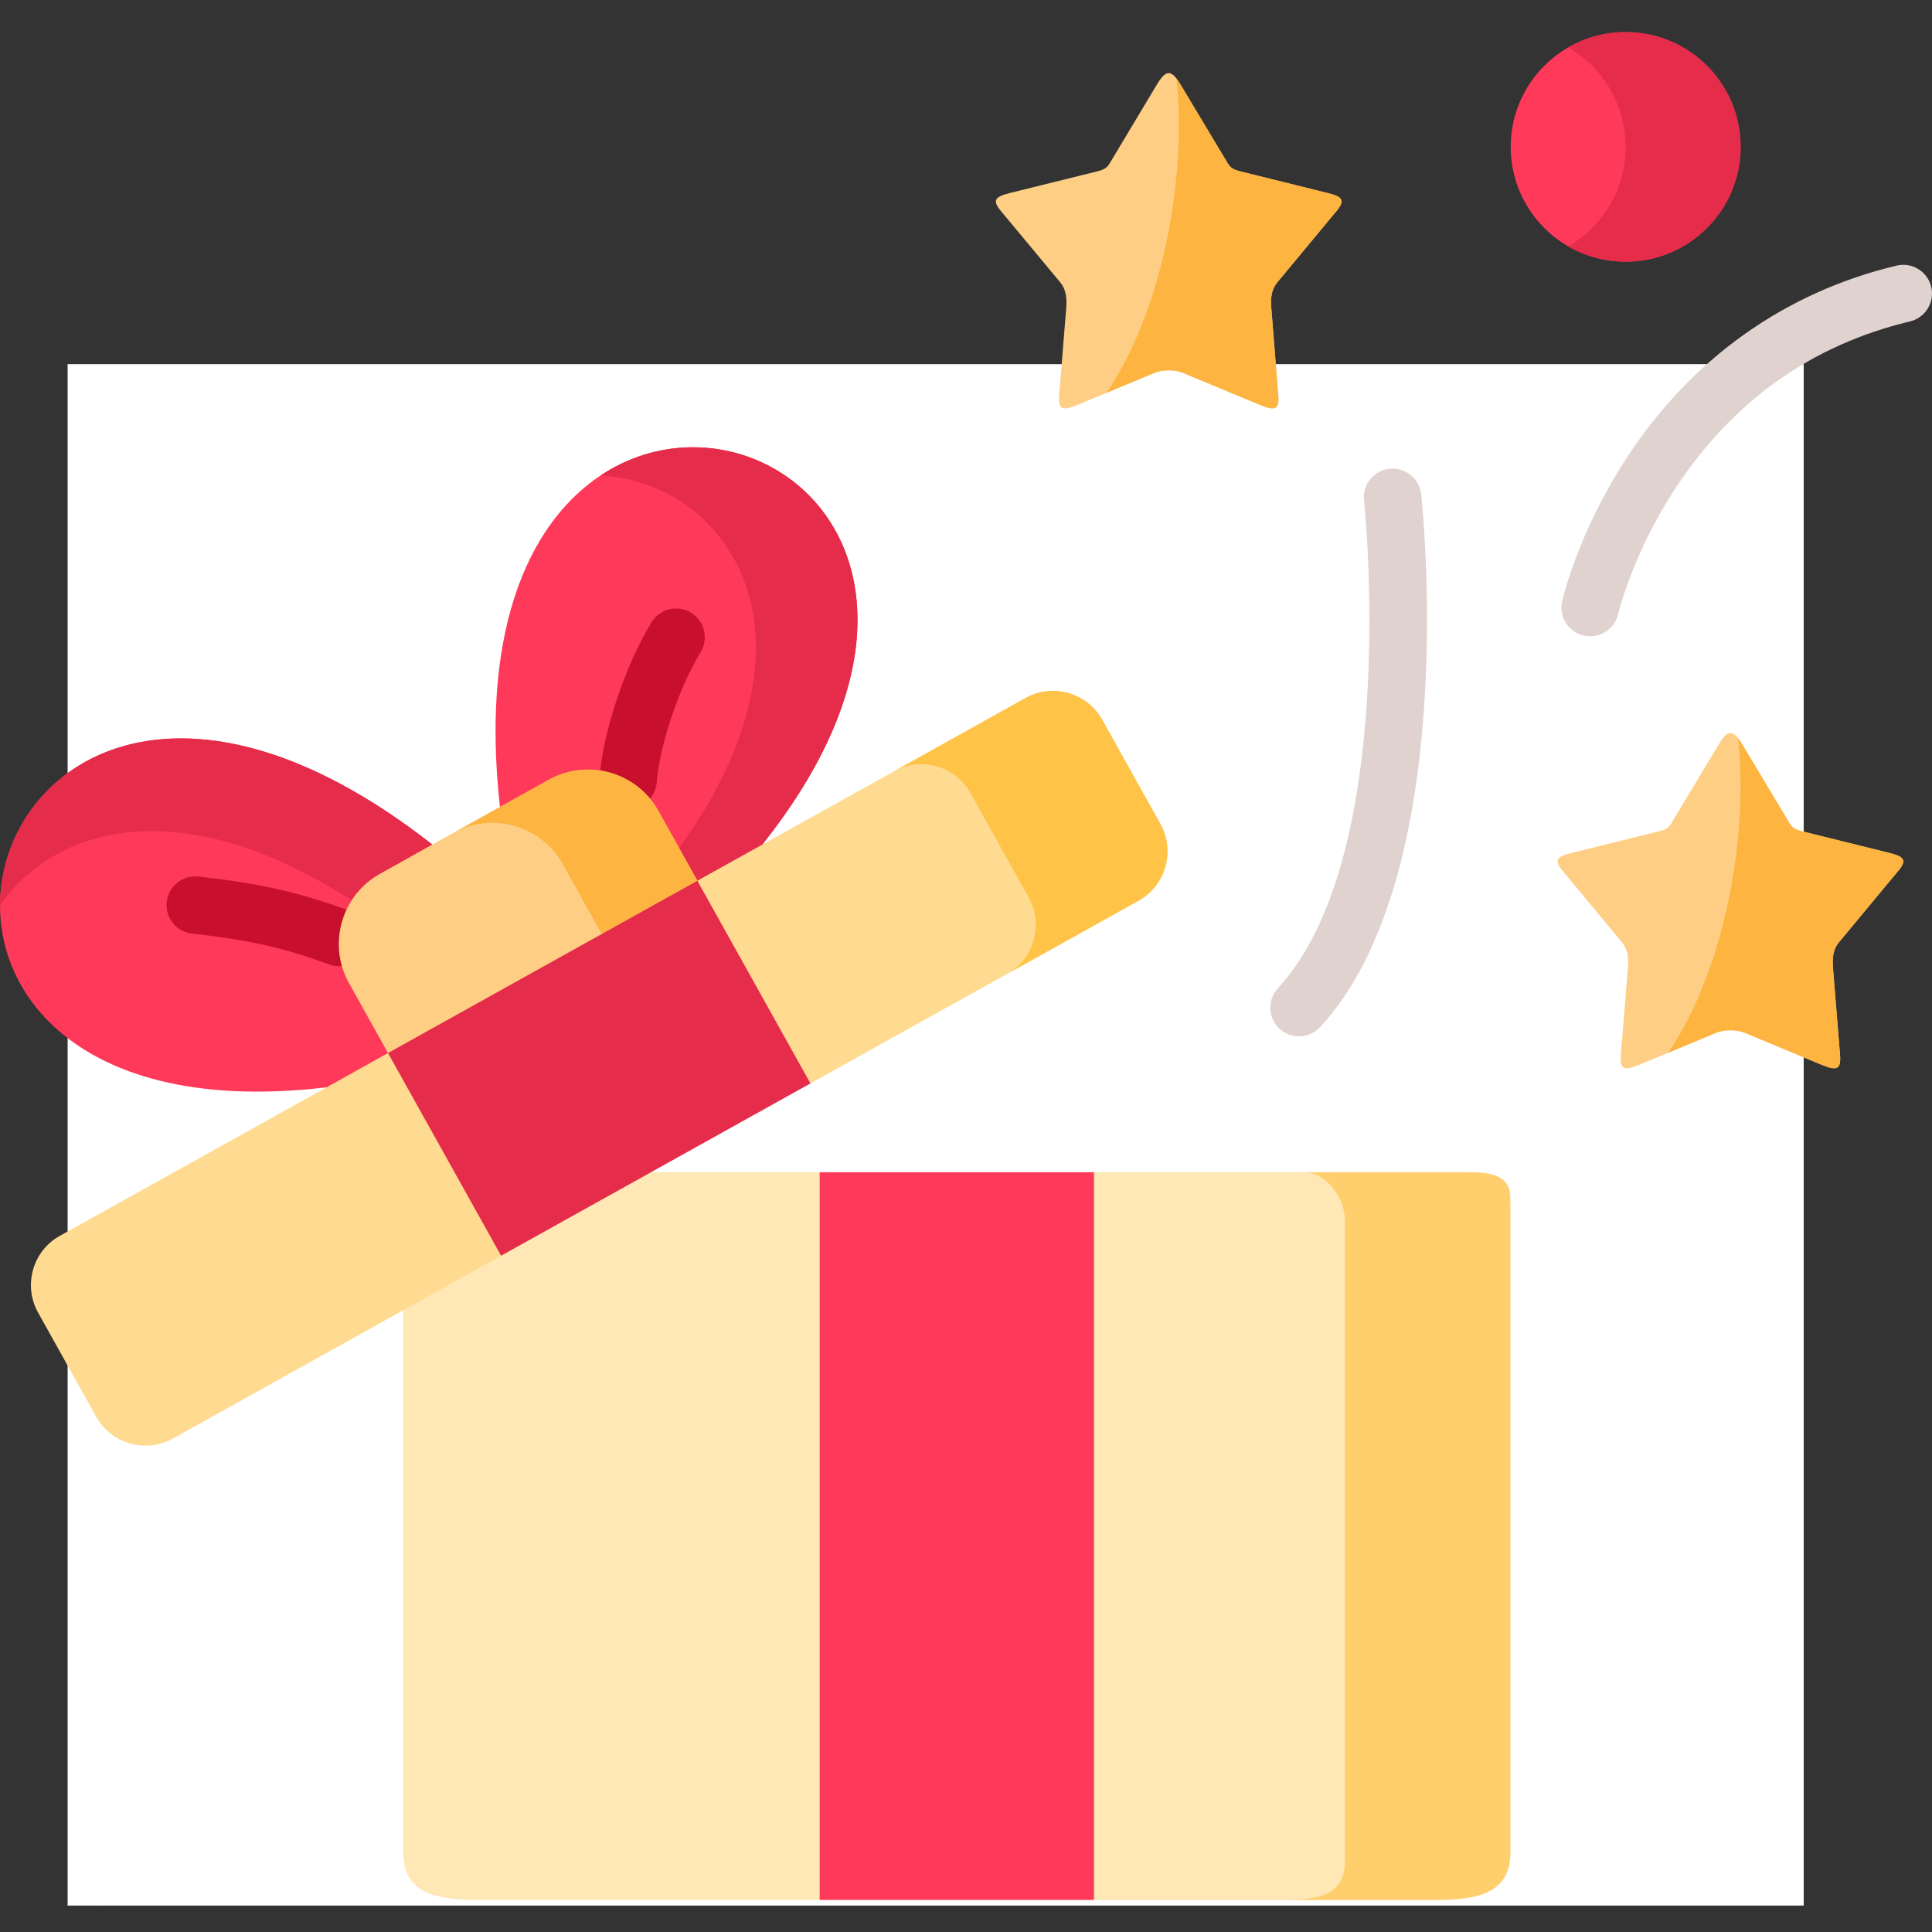
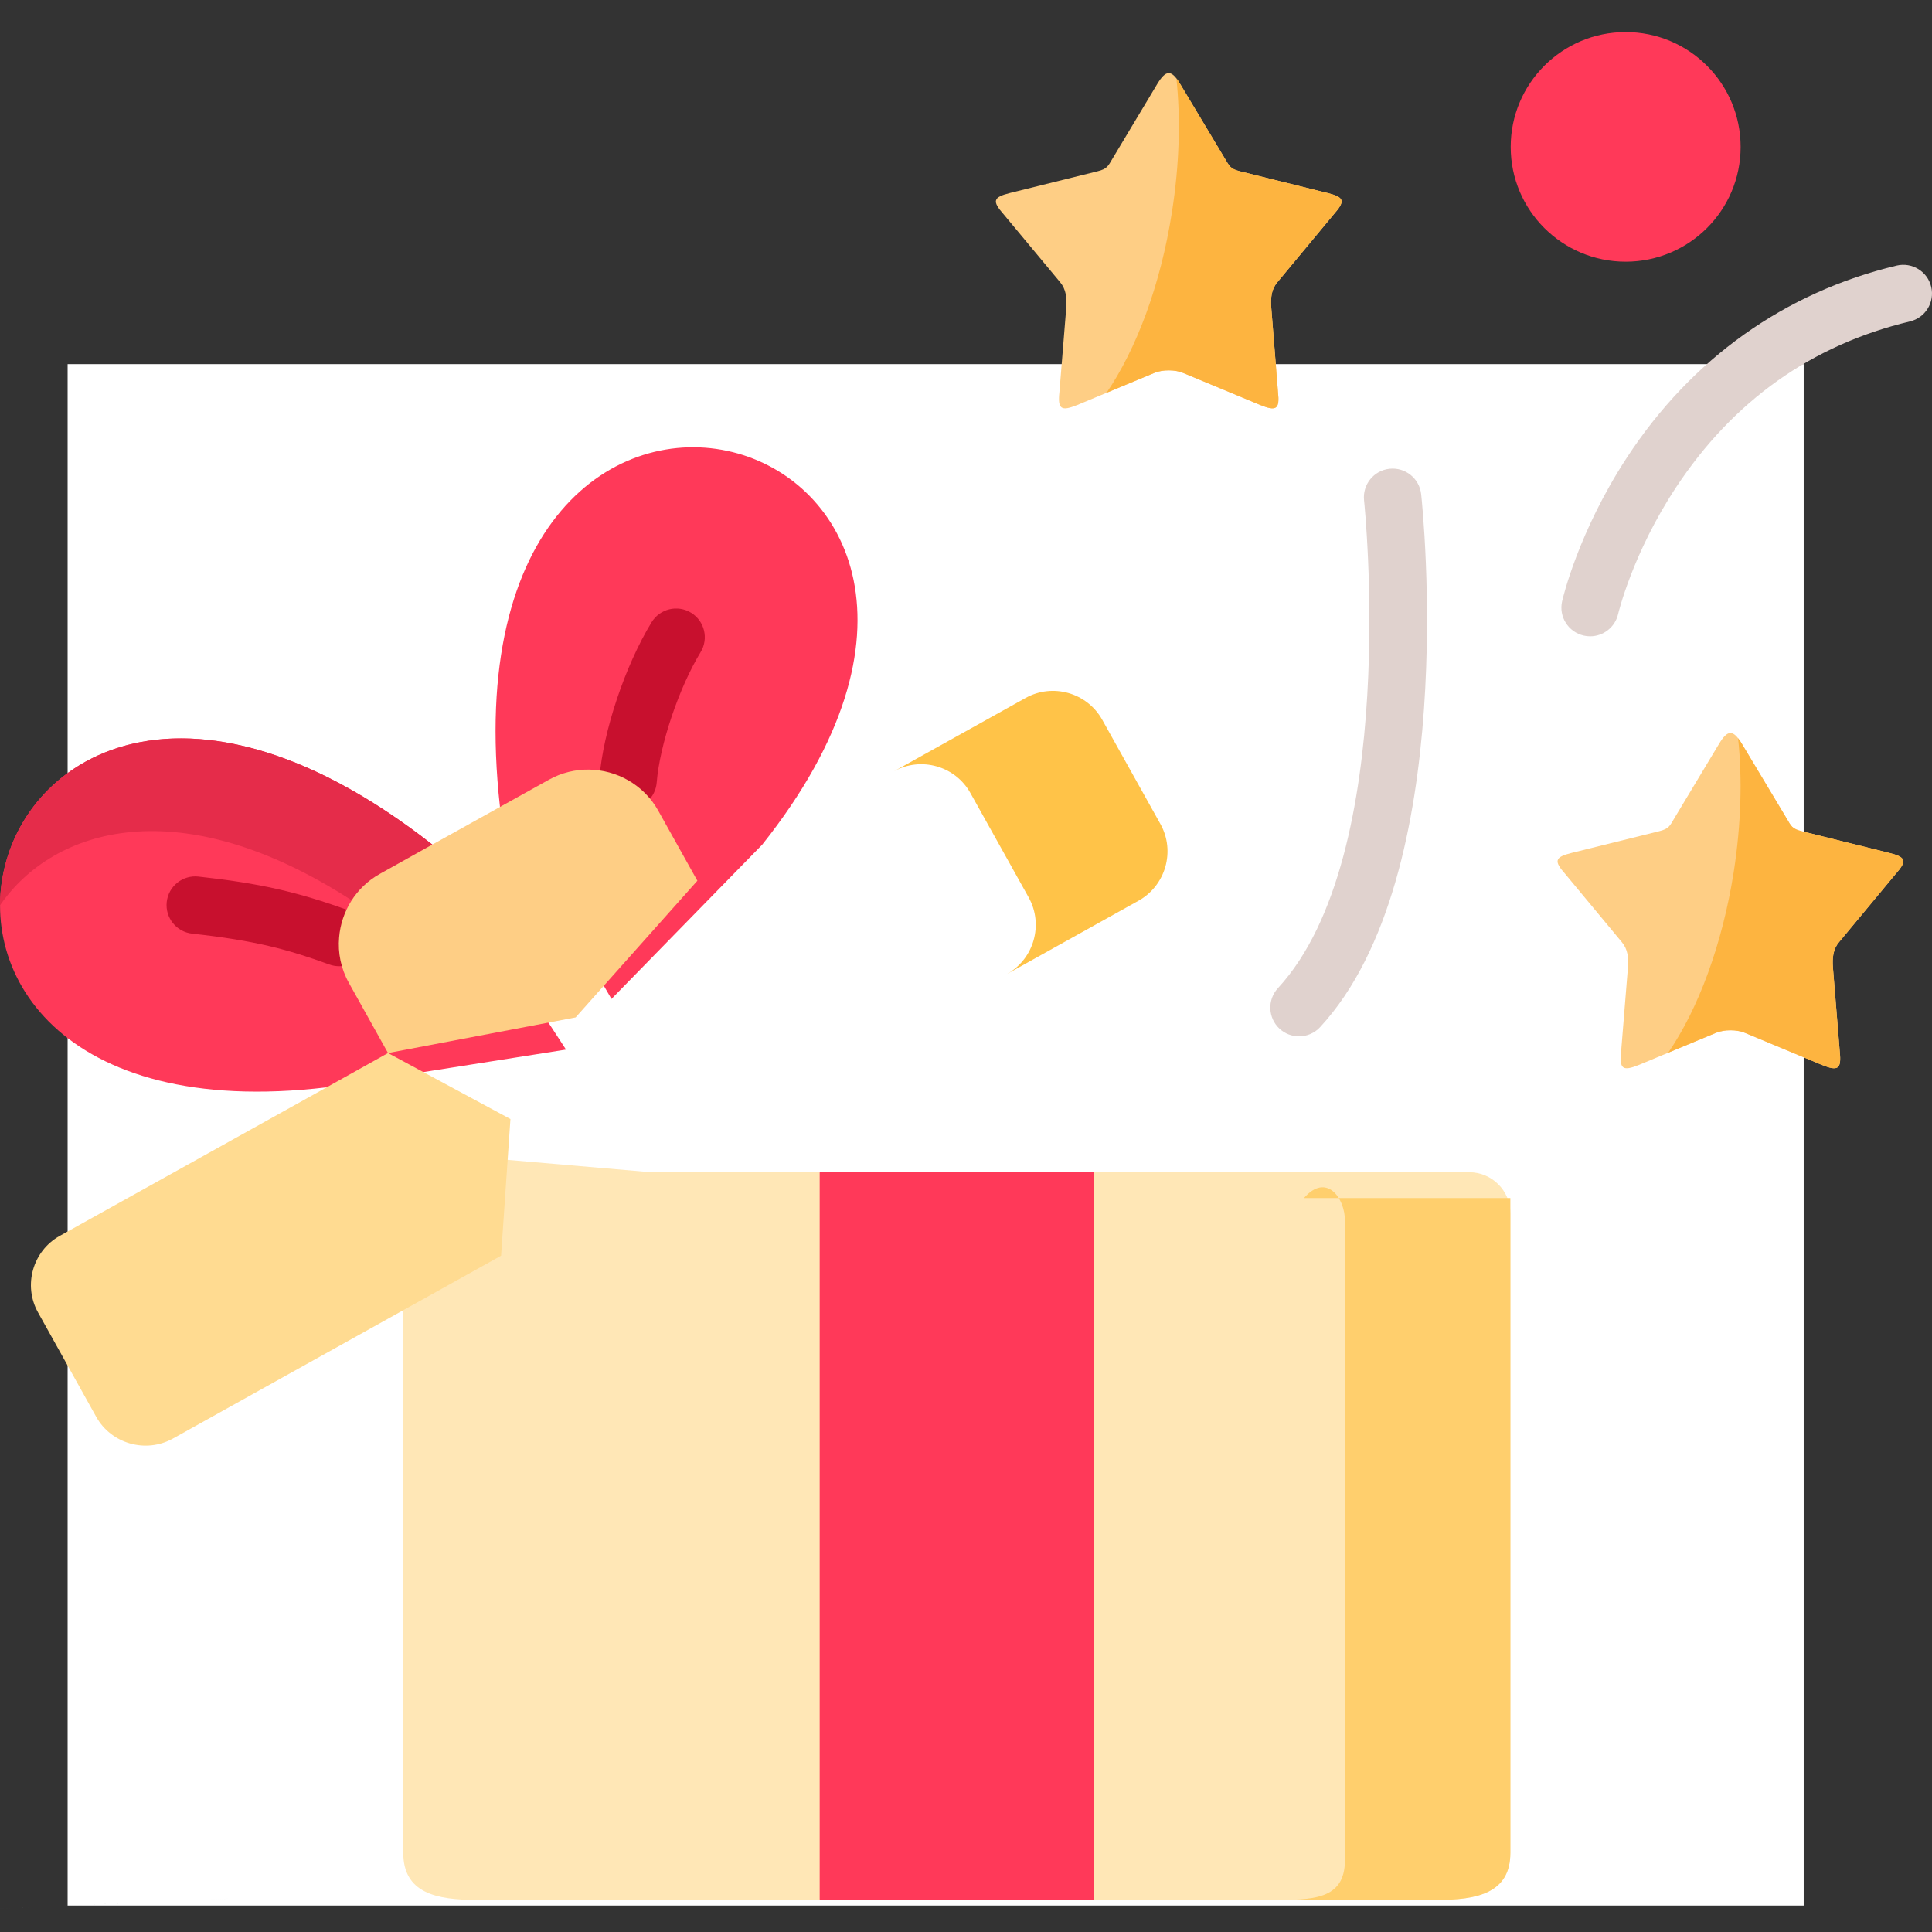
<svg xmlns="http://www.w3.org/2000/svg" width="512" height="512" viewBox="0 0 512 512" fill="none">
  <rect x="0" y="0" width="512" height="512" fill="#333333" stroke="none" />
  <g clip-path="url(#clip0)">
    <path fill-rule="evenodd" clip-rule="evenodd" d="M477.999 505L478 96.5L17.921 96.5L17.92 505C-129.727 511.35 165.567 498.65 17.92 505L477.999 505Z" fill="white" />
    <path fill-rule="evenodd" clip-rule="evenodd" d="M430.818 69.35C447.646 69.35 461.285 55.723 461.285 38.94C461.285 22.127 447.646 8.5 430.818 8.5C413.99 8.5 400.351 22.127 400.351 38.94C400.351 55.723 413.99 69.35 430.818 69.35Z" fill="#FF3959" />
    <path fill-rule="evenodd" clip-rule="evenodd" d="M150.002 278.151L114.575 223.82C-6.289 129.197 -55.207 304.963 86.558 288.151L150.002 278.151Z" fill="#FF3959" />
    <path fill-rule="evenodd" clip-rule="evenodd" d="M201.991 223.849C290.823 112.237 115.491 61.386 132.496 213.85L162.048 264.73L201.991 223.849Z" fill="#FF3959" />
    <path fill-rule="evenodd" clip-rule="evenodd" d="M217.224 503.5L239.1 404.453L217.224 310.656H172.527L117.822 305.937L106.869 347.231V491C106.869 501.678 115.608 503.5 126.295 503.5H217.224Z" fill="#FFE7B6" />
    <path fill-rule="evenodd" clip-rule="evenodd" d="M400.262 491V357.79V321.51C400.262 315.552 395.361 310.656 389.398 310.656H289.908L263.899 407.108L289.908 503.501H380.836C391.523 503.5 400.262 501.677 400.262 491Z" fill="#FFE7B6" />
-     <path fill-rule="evenodd" clip-rule="evenodd" d="M201.991 223.849C262.954 147.248 199.482 99.258 159.184 125.982C192.396 127.84 221.151 167.601 179.968 224.764L184.81 233.406L201.991 223.849Z" fill="#E52C4A" />
    <path fill-rule="evenodd" clip-rule="evenodd" d="M114.576 223.82C45.612 169.843 0.089 203.851 0 239.925C14.348 219.16 47.826 209.279 93.202 238.598C95.032 235.766 97.542 233.318 100.701 231.578L114.576 223.82Z" fill="#E52C4A" />
    <path fill-rule="evenodd" clip-rule="evenodd" d="M217.224 310.656H289.908V503.5H217.224V310.656Z" fill="#FF3959" />
-     <path fill-rule="evenodd" clip-rule="evenodd" d="M400.262 357.79V317.5C400.262 311.542 395.361 310.656 389.398 310.656H345.558C351.522 310.656 356.422 317.5 356.422 323.458V357.79V492.948C356.422 503.626 347.654 503.499 336.967 503.499H380.837C391.524 503.499 400.263 501.677 400.263 491V357.79H400.262Z" fill="#FFCF6D" />
+     <path fill-rule="evenodd" clip-rule="evenodd" d="M400.262 357.79V317.5H345.558C351.522 310.656 356.422 317.5 356.422 323.458V357.79V492.948C356.422 503.626 347.654 503.499 336.967 503.499H380.837C391.524 503.499 400.263 501.677 400.263 491V357.79H400.262Z" fill="#FFCF6D" />
    <path d="M89.865 256.058C89.001 256.058 88.123 255.91 87.264 255.598C76.316 251.618 67.69 249.262 50.924 247.428C46.746 246.971 43.729 243.214 44.186 239.037C44.643 234.861 48.399 231.848 52.581 232.303C68.773 234.075 78.838 236.345 92.467 241.299C96.417 242.735 98.455 247.1 97.019 251.049C95.895 254.139 92.975 256.058 89.865 256.058V256.058Z" fill="#C8102E" />
    <path d="M166.455 214.38C166.253 214.38 166.05 214.372 165.845 214.356C161.654 214.024 158.526 210.36 158.858 206.171C159.84 193.788 165.648 176.437 172.669 164.913C174.855 161.325 179.538 160.185 183.128 162.372C186.719 164.557 187.857 169.238 185.671 172.826C179.935 182.242 174.823 197.417 174.034 207.373C173.719 211.356 170.385 214.38 166.455 214.38Z" fill="#C8102E" />
    <path d="M344.257 274.639C342.412 274.639 340.562 273.972 339.098 272.623C336.008 269.774 335.814 264.961 338.664 261.873C371.251 226.566 361.591 133.548 361.49 132.612C361.038 128.435 364.058 124.682 368.238 124.229C372.42 123.781 376.172 126.797 376.625 130.973C377.069 135.073 387.08 231.856 349.854 272.189C348.353 273.815 346.308 274.639 344.257 274.639Z" fill="#E0D2CE" />
    <path d="M421.406 168.625C420.844 168.625 420.274 168.562 419.703 168.432C415.611 167.495 413.049 163.431 413.978 159.34C414.146 158.601 418.237 141.013 431.113 121.307C448.261 95.064 472.988 77.456 502.62 70.387C506.71 69.412 510.815 71.933 511.791 76.02C512.767 80.107 510.243 84.211 506.155 85.186C480.192 91.38 459.333 106.18 444.157 129.174C432.624 146.649 428.857 162.564 428.82 162.722C428.006 166.239 424.871 168.625 421.406 168.625V168.625Z" fill="#E0D2CE" />
    <path fill-rule="evenodd" clip-rule="evenodd" d="M338.531 74.777L353.469 56.785C356.539 53.304 356.333 52.272 351.816 51.151L328.612 45.399C325.985 44.75 325.837 44.042 324.538 41.918L312.818 22.362C310.456 18.38 309.01 18.38 306.618 22.362L294.898 41.918C293.629 44.042 293.451 44.75 290.824 45.399L267.62 51.151C263.133 52.272 262.896 53.304 265.967 56.785L280.935 74.777C282.529 76.694 282.765 78.936 282.559 81.65L280.758 103.89C280.256 108.491 281.23 109.052 285.541 107.312L305.941 98.817C308.067 97.932 311.403 97.932 313.499 98.817L333.928 107.312C338.238 109.052 339.183 108.492 338.681 103.89L336.91 81.65C336.701 78.936 336.907 76.694 338.531 74.777V74.777Z" fill="#FECE85" />
    <path fill-rule="evenodd" clip-rule="evenodd" d="M310.574 56.224C307.533 75.691 301.068 92.651 293.245 104.096L305.94 98.816C308.066 97.931 311.402 97.931 313.498 98.816L333.927 107.311C338.237 109.051 339.182 108.491 338.68 103.889L336.909 81.649C336.702 78.935 336.909 76.694 338.533 74.776L353.471 56.784C356.541 53.303 356.335 52.271 351.818 51.15L328.614 45.398C325.987 44.749 325.839 44.041 324.54 41.917L312.82 22.361C312.436 21.712 312.082 21.181 311.757 20.768C312.876 31.359 312.581 43.512 310.574 56.224V56.224Z" fill="#FDB440" />
    <path fill-rule="evenodd" clip-rule="evenodd" d="M487.382 249.658L502.32 231.666C505.42 228.186 505.184 227.153 500.667 226.032L477.463 220.28C474.865 219.631 474.688 218.923 473.418 216.8L461.698 197.244C459.307 193.262 457.86 193.262 455.498 197.244L443.748 216.8C442.479 218.924 442.301 219.632 439.703 220.28L416.499 226.032C411.982 227.153 411.746 228.185 414.846 231.666L429.784 249.658C431.408 251.575 431.614 253.817 431.408 256.531L429.607 278.741C429.135 283.372 430.079 283.932 434.39 282.192L454.79 273.697C456.916 272.812 460.252 272.812 462.377 273.697L482.777 282.192C487.087 283.932 488.032 283.372 487.56 278.741L485.759 256.531C485.552 253.817 485.758 251.576 487.382 249.658V249.658Z" fill="#FECE85" />
    <path fill-rule="evenodd" clip-rule="evenodd" d="M459.454 231.105C456.384 250.572 449.948 267.532 442.095 278.977L454.79 273.697C456.916 272.812 460.252 272.812 462.377 273.697L482.777 282.192C487.087 283.932 488.032 283.372 487.56 278.741L485.759 256.531C485.552 253.817 485.759 251.576 487.383 249.658L502.321 231.666C505.421 228.186 505.185 227.153 500.668 226.032L477.464 220.28C474.866 219.631 474.689 218.923 473.419 216.8L461.699 197.244C461.315 196.595 460.961 196.064 460.607 195.622C461.757 206.24 461.432 218.393 459.454 231.105V231.105Z" fill="#FDB440" />
-     <path fill-rule="evenodd" clip-rule="evenodd" d="M461.284 38.94C461.284 22.127 447.645 8.5 430.817 8.5C425.267 8.5 420.071 9.975 415.584 12.57C424.706 17.82 430.817 27.672 430.817 38.939C430.817 50.177 424.706 60.029 415.584 65.279C420.071 67.875 425.267 69.349 430.817 69.349C447.645 69.35 461.284 55.723 461.284 38.94V38.94Z" fill="#E52C4A" />
    <path fill-rule="evenodd" clip-rule="evenodd" d="M102.826 279.066L152.541 269.627L184.809 233.406L174.447 214.853C172.499 211.343 169.694 208.629 166.446 206.771C160.187 203.202 152.216 202.878 145.485 206.624L132.495 213.851L114.575 223.821L100.7 231.578C94.264 235.147 90.426 241.607 89.865 248.45C89.511 252.491 90.337 256.679 92.463 260.484L102.826 279.066Z" fill="#FECE85" />
-     <path fill-rule="evenodd" clip-rule="evenodd" d="M214.774 287.118L301.746 238.686C308.92 234.675 311.518 225.56 307.532 218.393L292.092 190.726C288.077 183.559 278.955 180.963 271.781 184.974L201.991 223.85L184.809 233.407V269.628L214.774 287.118Z" fill="#FFDB91" />
    <path fill-rule="evenodd" clip-rule="evenodd" d="M45.818 381.24L132.79 332.778L135.27 296.557L102.825 279.066L86.558 288.151L15.823 327.528C8.679 331.51 6.081 340.624 10.066 347.792L25.506 375.489C29.493 382.626 38.645 385.221 45.818 381.24Z" fill="#FFDB91" />
-     <path fill-rule="evenodd" clip-rule="evenodd" d="M179.967 224.764L174.446 214.853C172.498 211.343 169.693 208.629 166.445 206.771C160.186 203.202 152.215 202.878 145.484 206.624L132.494 213.851L120.154 220.724C126.885 216.978 134.827 217.302 141.115 220.871C144.362 222.729 147.167 225.472 149.116 228.953L159.478 247.535L184.808 233.407L179.967 224.764Z" fill="#FDB440" />
    <path fill-rule="evenodd" clip-rule="evenodd" d="M301.746 238.686C308.92 234.675 311.518 225.56 307.532 218.393L292.092 190.726C288.077 183.559 278.955 180.963 271.781 184.974L236.886 204.412C244.06 200.401 253.182 202.996 257.168 210.164L272.608 237.831C276.594 244.999 274.025 254.083 266.91 258.095L301.746 238.686Z" fill="#FFC348" />
-     <path fill-rule="evenodd" clip-rule="evenodd" d="M214.774 287.118L184.809 233.406L102.826 279.066L132.791 332.778C160.158 317.528 187.407 302.368 214.774 287.118V287.118Z" fill="#E52C4A" />
  </g>
  <defs>
    <clipPath id="clip0">
      <rect width="512" height="512" fill="white" />
    </clipPath>
  </defs>
</svg>